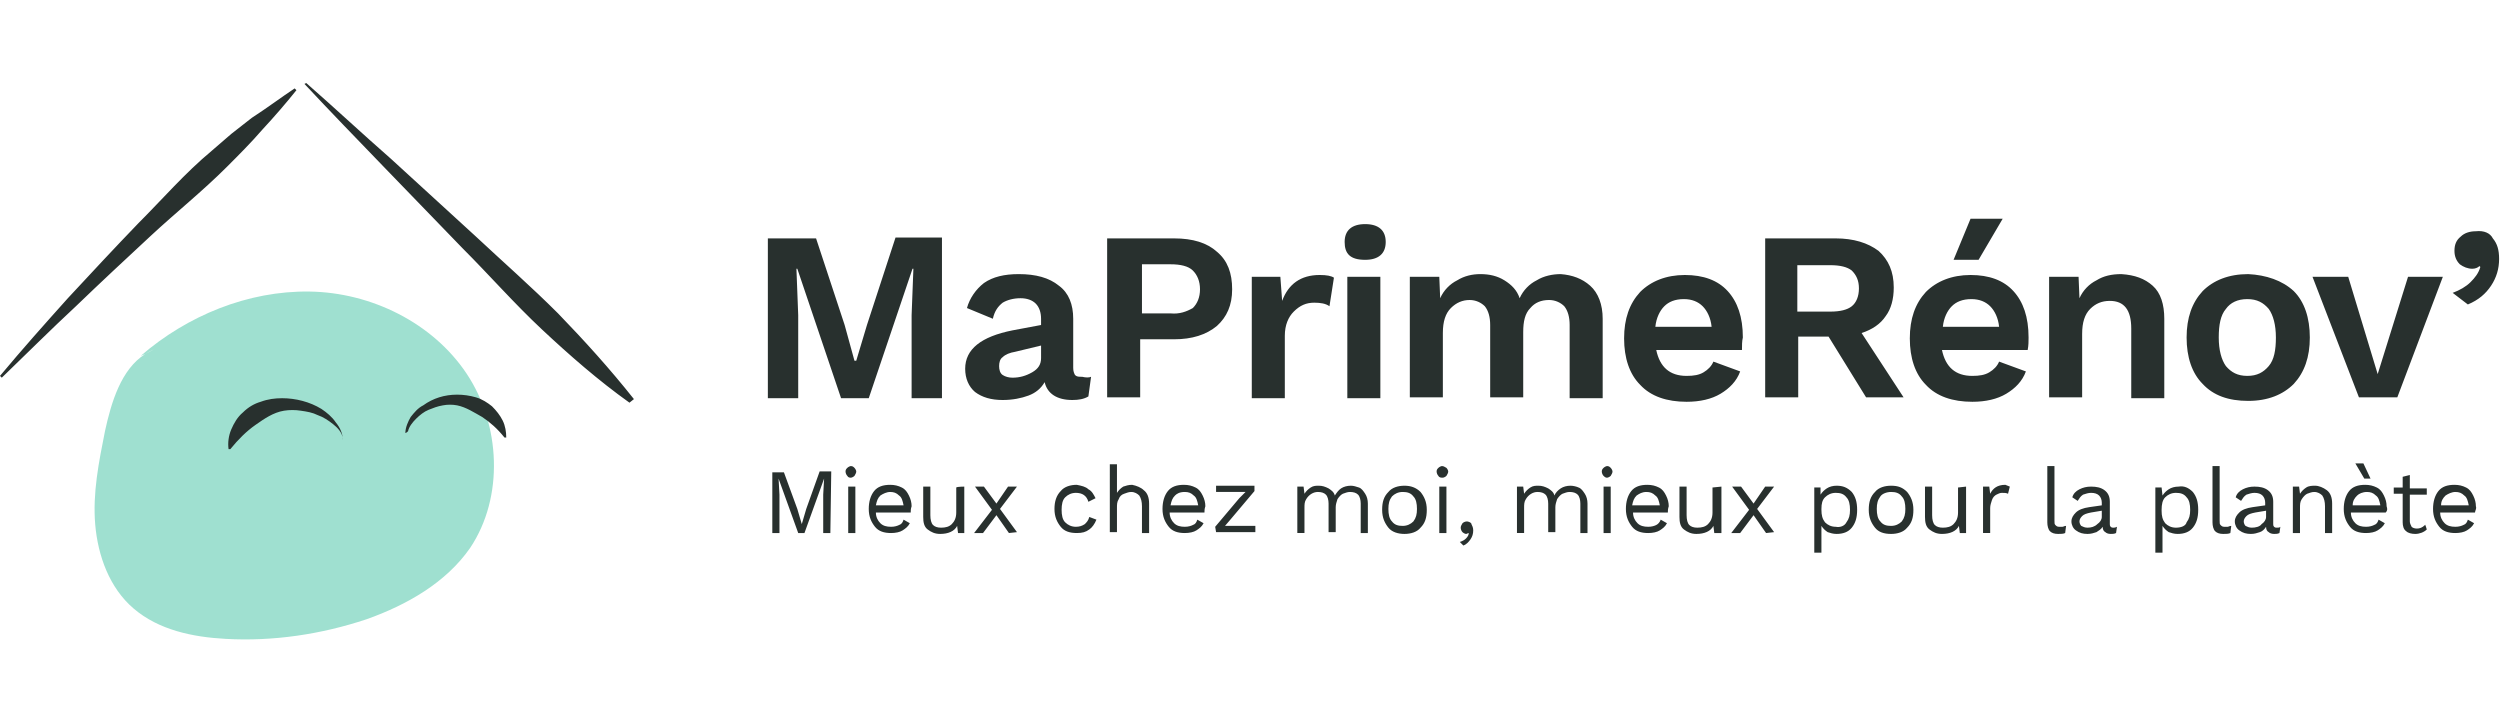
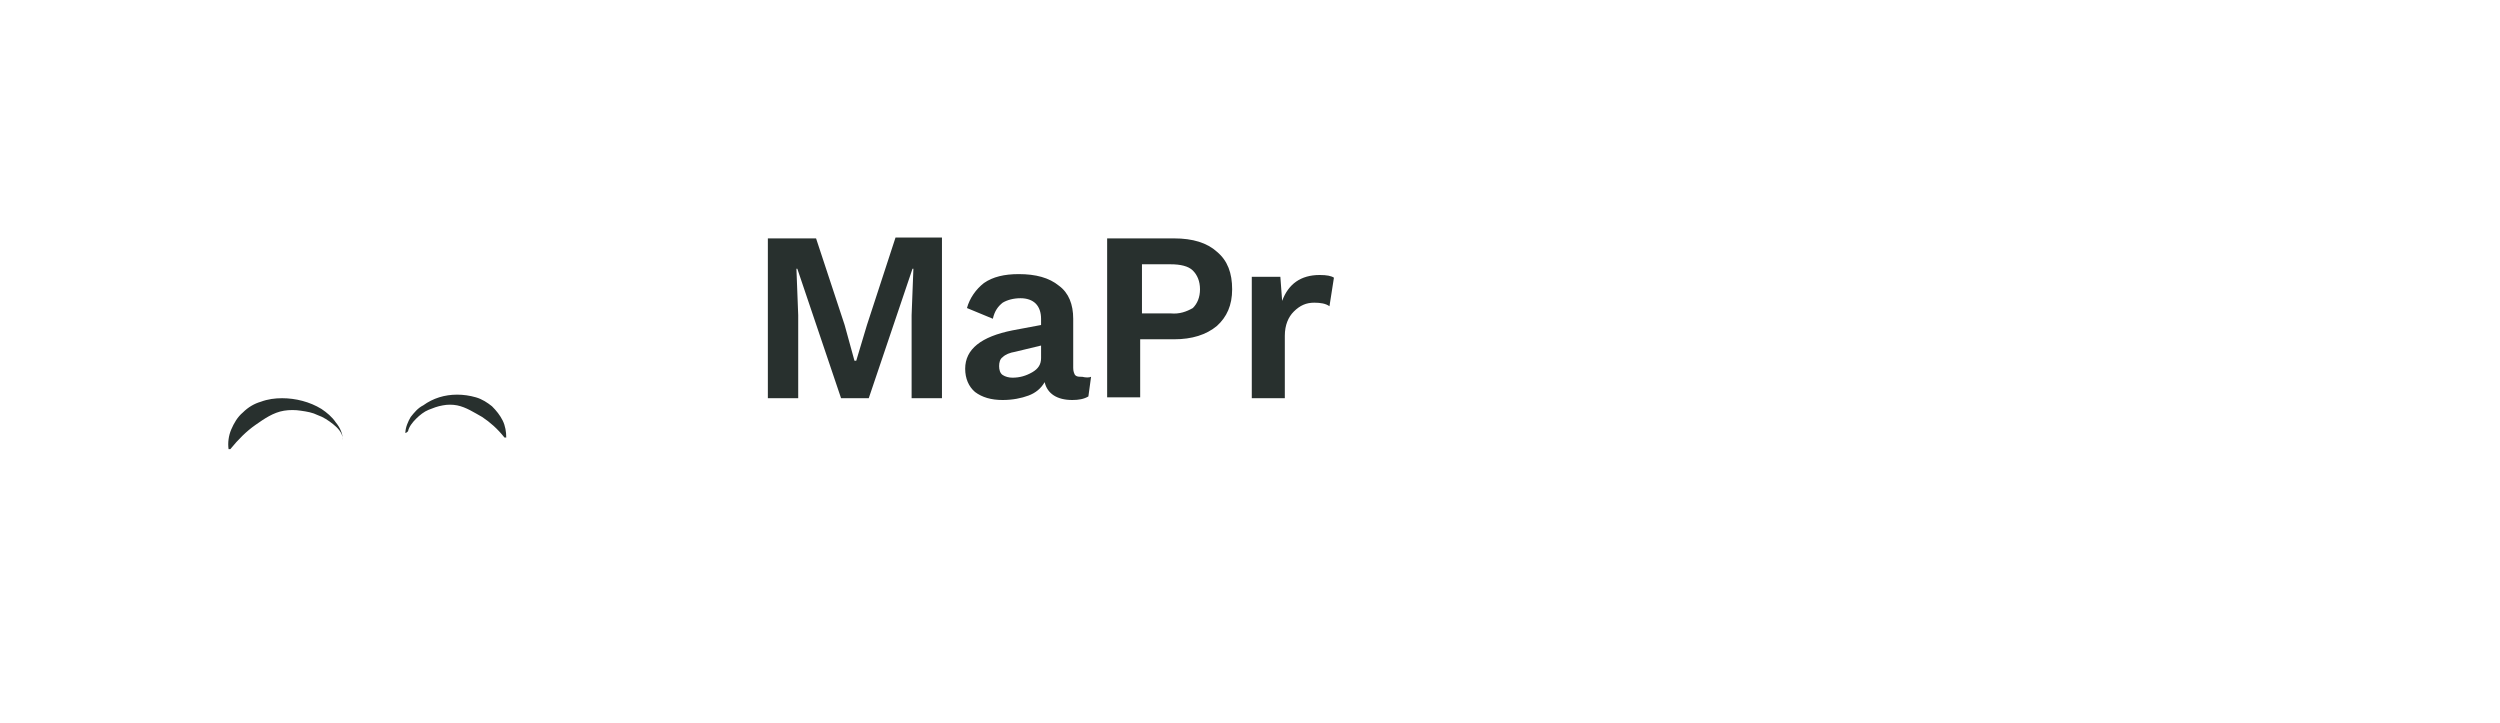
<svg xmlns="http://www.w3.org/2000/svg" version="1.1" id="Calque_1" x="0px" y="0px" viewBox="0 0 280 81" style="enable-background:new 0 0 280 81;" xml:space="preserve">
  <style type="text/css">
	.st0{fill-rule:evenodd;clip-rule:evenodd;fill:#9FE0D0;}
	.st1{fill-rule:evenodd;clip-rule:evenodd;fill:#28302E;}
</style>
  <g>
    <g transform="translate(10.065 22.954)">
-       <path class="st0" d="M42.2,18.9c-3.8-5.7-10.7-9.1-17.6-9.2c-6.9-0.1-13.7,2.7-18.9,7.2l0.5-0.2c0.3-0.2,0.7-0.4,1.1-0.6l-1.1,0.6    c-2.7,1.7-3.8,5.4-4.5,8.6c-0.7,3.5-1.4,7-1.1,10.5s1.6,7.1,4.3,9.4c2.8,2.4,6.6,3.2,10.3,3.4c5.3,0.3,10.7-0.5,15.8-2.2    c4.5-1.6,8.9-4.1,11.6-8C46.4,32.7,46,24.6,42.2,18.9" />
-     </g>
+       </g>
    <path class="st1" d="M45.4,48.5c0-0.6,0.3-1.3,0.6-1.8c0.4-0.5,0.8-1,1.4-1.3c1.1-0.8,2.4-1.2,3.8-1.2c0.7,0,1.4,0.1,2.1,0.3   c0.7,0.2,1.3,0.6,1.8,1c0.5,0.5,0.9,1,1.2,1.6s0.4,1.3,0.4,1.9h-0.2c-0.8-1-1.6-1.7-2.5-2.3c-0.9-0.5-1.8-1.1-2.8-1.3   c-0.5-0.1-1.1-0.1-1.6,0c-0.6,0.1-1.1,0.3-1.6,0.5s-1,0.6-1.4,1s-0.8,0.9-0.9,1.4C45.5,48.5,45.4,48.5,45.4,48.5z M38.4,49.1   c-0.1-0.7-0.6-1.2-1.1-1.6s-1.1-0.8-1.7-1c-0.6-0.3-1.2-0.4-1.9-0.5c-0.6-0.1-1.3-0.1-1.9,0c-1.2,0.2-2.2,0.9-3.2,1.6   s-1.9,1.6-2.8,2.7h-0.2c-0.1-0.7,0-1.5,0.3-2.2s0.7-1.4,1.3-1.9c0.6-0.6,1.3-1,2-1.2c0.8-0.3,1.6-0.4,2.4-0.4   c1.5,0,3.1,0.4,4.4,1.2c0.6,0.4,1.2,0.9,1.6,1.5c0.5,0.6,0.8,1.3,0.8,2L38.4,49.1L38.4,49.1z M105.5,44.6h-3.4v-9.3l0.2-5.2h-0.1   l-4.9,14.5h-3.1l-4.9-14.5h-0.1l0.2,5.2v9.3H86V26.7h5.4l3.2,9.7l1.1,4h0.2l1.2-4l3.2-9.8h5.2L105.5,44.6z M115.6,41.7   c0.7-0.4,1-0.9,1-1.6v-1.4l-2.9,0.7c-0.6,0.1-1.1,0.3-1.4,0.6c-0.3,0.2-0.4,0.6-0.4,1s0.1,0.8,0.4,1s0.7,0.3,1.1,0.3   C114.2,42.3,114.9,42.1,115.6,41.7 M122.2,42.2l-0.3,2.2c-0.5,0.3-1.1,0.4-1.8,0.4c-1.7,0-2.8-0.7-3.1-2c-0.4,0.7-1,1.2-1.8,1.5   s-1.8,0.5-2.9,0.5c-1.3,0-2.3-0.3-3.1-0.9c-0.7-0.6-1.1-1.5-1.1-2.6c0-2.2,1.8-3.6,5.3-4.3l3.2-0.6v-0.7c0-0.7-0.2-1.3-0.6-1.7   s-1-0.6-1.7-0.6c-0.8,0-1.5,0.2-2,0.5c-0.5,0.4-0.9,0.9-1.1,1.8l-2.9-1.2c0.3-1.1,1-2.1,1.9-2.8c1-0.7,2.3-1,3.9-1   c1.9,0,3.4,0.4,4.5,1.3c1.1,0.8,1.6,2.1,1.6,3.7v5.5c0,0.4,0.1,0.6,0.2,0.8c0.2,0.2,0.4,0.2,0.8,0.2   C121.6,42.3,122,42.3,122.2,42.2 M133.6,34.5c0.5-0.5,0.8-1.2,0.8-2.1c0-0.9-0.3-1.6-0.8-2.1s-1.4-0.7-2.5-0.7h-3.2v5.5h3.2   C132.1,35.2,132.9,34.9,133.6,34.5 M136.3,28.2c1.2,1,1.7,2.4,1.7,4.2c0,1.8-0.6,3.1-1.7,4.1c-1.2,1-2.8,1.5-4.8,1.5h-3.8v6.5H124   V26.7h7.5C133.6,26.7,135.2,27.2,136.3,28.2 M149.4,31.1l-0.5,3.2c-0.4-0.3-1-0.4-1.7-0.4c-0.9,0-1.6,0.3-2.3,1   c-0.6,0.6-1,1.5-1,2.7v7h-3.7V31h3.2l0.2,2.7c0.7-1.9,2.1-2.9,4.2-2.9C148.6,30.8,149.1,30.9,149.4,31.1" />
-     <path class="st1" d="M150.9,44.6h3.7V31h-3.7V44.6z M150.6,27.1c0-1.3,0.8-2,2.3-2s2.3,0.7,2.3,2s-0.8,2-2.3,2   C151.2,29.1,150.6,28.4,150.6,27.1z M178.1,32c0.9,0.8,1.4,2.1,1.4,3.7v8.9h-3.7v-8.2c0-0.9-0.2-1.6-0.6-2.1   c-0.4-0.4-1-0.7-1.7-0.7c-0.9,0-1.6,0.3-2.1,0.9c-0.6,0.6-0.8,1.5-0.8,2.7v7.3h-3.7v-8.1c0-0.9-0.2-1.6-0.6-2.1   c-0.4-0.4-1-0.7-1.7-0.7c-0.8,0-1.5,0.3-2.1,0.9c-0.6,0.6-0.9,1.5-0.9,2.8v7.2h-3.7V31h3.3l0.1,2.4c0.4-0.9,1.1-1.6,1.9-2   c0.8-0.5,1.7-0.7,2.6-0.7c1,0,1.9,0.2,2.7,0.7s1.4,1.1,1.7,2c0.4-0.9,1.1-1.6,1.9-2c0.8-0.5,1.8-0.7,2.7-0.7   C176.1,30.8,177.2,31.2,178.1,32 M186.4,34.3c-0.5,0.5-0.9,1.3-1,2.3h6.3c-0.1-1-0.5-1.8-1-2.3s-1.2-0.8-2.1-0.8   C187.6,33.5,186.9,33.8,186.4,34.3 M195.1,39.2h-9.6c0.4,1.9,1.5,2.9,3.4,2.9c0.8,0,1.4-0.1,1.9-0.4s0.9-0.7,1.1-1.2l3,1.1   c-0.4,1.1-1.2,1.9-2.2,2.5s-2.3,0.9-3.8,0.9c-2.2,0-4-0.6-5.2-1.9c-1.2-1.2-1.8-3-1.8-5.2c0-2.2,0.6-3.9,1.8-5.2   c1.2-1.2,2.9-1.9,5-1.9s3.7,0.6,4.8,1.8c1.1,1.2,1.7,2.9,1.7,5.2C195.1,38.2,195.1,38.7,195.1,39.2 M201.3,34.9h3.7   c1.1,0,1.9-0.2,2.4-0.6c0.5-0.4,0.8-1.1,0.8-2c0-0.9-0.3-1.5-0.8-2c-0.5-0.4-1.3-0.6-2.4-0.6h-3.7   C201.3,29.7,201.3,34.9,201.3,34.9z M204.8,37.7h-3.4v6.8h-3.7V26.7h7.9c2,0,3.6,0.5,4.8,1.4c1.1,1,1.7,2.3,1.7,4.1   c0,1.3-0.3,2.4-0.9,3.2c-0.6,0.9-1.5,1.5-2.7,1.9l4.7,7.2h-4.2L204.8,37.7z M224.3,24.5l-2.7,4.6h-2.8l1.9-4.6H224.3L224.3,24.5z    M218.6,34.3c-0.5,0.5-0.9,1.3-1,2.3h6.3c-0.1-1-0.5-1.8-1-2.3s-1.2-0.8-2.1-0.8C219.8,33.5,219.1,33.8,218.6,34.3L218.6,34.3z    M227.1,39.2h-9.6c0.4,1.9,1.5,2.9,3.4,2.9c0.8,0,1.4-0.1,1.9-0.4s0.9-0.7,1.1-1.2l3,1.1c-0.4,1.1-1.2,1.9-2.2,2.5   s-2.3,0.9-3.8,0.9c-2.2,0-4-0.6-5.2-1.9c-1.2-1.2-1.8-3-1.8-5.2c0-2.2,0.6-3.9,1.8-5.2c1.2-1.2,2.9-1.9,5-1.9s3.7,0.6,4.8,1.8   c1.1,1.2,1.7,2.9,1.7,5.2C227.2,38.2,227.2,38.7,227.1,39.2L227.1,39.2z M241.1,32c0.9,0.8,1.3,2.1,1.3,3.7v8.9h-3.7v-7.8   c0-2.1-0.8-3.1-2.4-3.1c-0.9,0-1.6,0.3-2.2,0.9c-0.6,0.6-0.9,1.5-0.9,2.8v7.1h-3.7V31h3.3l0.1,2.4c0.4-0.9,1.1-1.6,1.9-2   c0.8-0.5,1.7-0.7,2.8-0.7C239.1,30.8,240.2,31.2,241.1,32 M249.3,34.6c-0.6,0.7-0.8,1.8-0.8,3.2s0.3,2.5,0.8,3.2   c0.6,0.7,1.3,1.1,2.4,1.1s1.8-0.4,2.4-1.1c0.6-0.7,0.8-1.8,0.8-3.2c0-1.4-0.3-2.5-0.8-3.2c-0.6-0.7-1.3-1.1-2.4-1.1   S249.8,33.9,249.3,34.6 M256.9,32.6c1.2,1.2,1.8,3,1.8,5.2c0,2.2-0.6,3.9-1.8,5.2c-1.2,1.2-2.9,1.9-5.1,1.9c-2.2,0-3.9-0.6-5.1-1.9   c-1.2-1.2-1.8-3-1.8-5.2c0-2.2,0.6-3.9,1.8-5.2c1.2-1.2,2.9-1.9,5.1-1.9C253.8,30.8,255.6,31.4,256.9,32.6 M273.6,31l-5.1,13.5   h-4.3L259,31h4l3.3,10.9l3.4-10.9H273.6z M279.2,26.7c0.5,0.6,0.7,1.3,0.7,2.3c0,1.1-0.3,2.1-0.9,3c-0.6,0.9-1.4,1.6-2.6,2.1   l-1.7-1.3c0.8-0.3,1.5-0.7,2-1.2c0.5-0.5,0.9-1,1.1-1.7l-0.1-0.1c-0.2,0.2-0.5,0.3-0.8,0.3c-0.5,0-1-0.2-1.4-0.5   c-0.4-0.4-0.6-0.9-0.6-1.5c0-0.7,0.2-1.2,0.7-1.6c0.4-0.4,1-0.6,1.7-0.6C278.2,25.8,278.9,26.1,279.2,26.7 M93,59.7h-0.8v-4.3   l0.1-1.8l0,0l-2.2,6.1h-0.7l-2.2-6.1l0,0l0.1,1.8v4.3h-0.8v-6.8h1.3l1.5,4.1l0.5,1.7l0,0l0.5-1.7l1.5-4.2h1.3L93,59.7z M95,59.7   h0.8v-5.2H95V59.7z M94.9,53.3c-0.1-0.1-0.2-0.3-0.2-0.5s0.1-0.3,0.2-0.4s0.3-0.2,0.4-0.2c0.2,0,0.3,0.1,0.4,0.2s0.2,0.3,0.2,0.4   c0,0.2-0.1,0.3-0.2,0.5c-0.1,0.1-0.3,0.2-0.4,0.2S95,53.5,94.9,53.3z M98.6,55.5c-0.3,0.3-0.4,0.6-0.5,1.1h3.1   c-0.1-0.5-0.2-0.9-0.5-1.1c-0.3-0.3-0.6-0.4-1-0.4C99.3,55.1,98.9,55.3,98.6,55.5 M102,57.4h-3.9c0,0.5,0.2,0.9,0.5,1.2   s0.7,0.4,1.2,0.4c0.4,0,0.7-0.1,0.9-0.2c0.3-0.1,0.4-0.3,0.5-0.6l0.7,0.4c-0.2,0.4-0.5,0.6-0.8,0.8c-0.3,0.2-0.8,0.3-1.3,0.3   c-0.8,0-1.4-0.2-1.8-0.7s-0.7-1.1-0.7-2c0-0.8,0.2-1.5,0.6-2s1-0.7,1.8-0.7c0.5,0,0.9,0.1,1.3,0.3c0.4,0.2,0.6,0.5,0.8,0.9   c0.2,0.4,0.3,0.8,0.3,1.2C102,57,102,57.2,102,57.4 M108,54.5v5.2h-0.7l-0.1-0.8c-0.3,0.6-1,0.9-1.9,0.9c-0.6,0-1-0.2-1.4-0.5   s-0.5-0.8-0.5-1.4v-3.4h0.8v3.2c0,0.5,0.1,0.9,0.3,1.1c0.2,0.2,0.5,0.3,0.9,0.3c0.5,0,0.9-0.1,1.2-0.4c0.3-0.3,0.5-0.7,0.5-1.3   v-2.8C107.2,54.5,108,54.5,108,54.5z M113,59.7l-1.4-2l-1.5,2h-1l2-2.6l-1.9-2.6h1l1.4,1.9l1.3-1.9h1L112,57l1.9,2.6L113,59.7   L113,59.7z M121.9,54.8c0.4,0.2,0.6,0.6,0.8,1l-0.8,0.4c-0.2-0.7-0.7-1-1.4-1c-0.5,0-0.9,0.2-1.2,0.5s-0.4,0.8-0.4,1.4   s0.1,1.1,0.4,1.4s0.7,0.5,1.2,0.5c0.4,0,0.7-0.1,1-0.3c0.2-0.2,0.4-0.4,0.5-0.8l0.8,0.3c-0.2,0.5-0.5,0.9-0.8,1.1   c-0.4,0.3-0.8,0.4-1.4,0.4c-0.8,0-1.4-0.2-1.8-0.7s-0.7-1.1-0.7-2c0-0.8,0.2-1.5,0.7-2c0.4-0.5,1.1-0.7,1.8-0.7   C121.1,54.4,121.6,54.5,121.9,54.8 M128.1,54.9c0.4,0.3,0.6,0.8,0.6,1.5v3.3h-0.8v-3c0-0.5-0.1-0.9-0.3-1.2   c-0.2-0.2-0.5-0.4-0.9-0.4c-0.3,0-0.5,0.1-0.8,0.2s-0.5,0.3-0.6,0.6c-0.2,0.3-0.2,0.6-0.2,1v2.7h-0.8V52h0.8v3.2   c0.2-0.3,0.4-0.5,0.7-0.7c0.3-0.1,0.6-0.2,1-0.2C127.3,54.4,127.8,54.6,128.1,54.9 M131.6,55.5c-0.3,0.3-0.4,0.6-0.5,1.1h3.1   c-0.1-0.5-0.2-0.9-0.5-1.1c-0.3-0.3-0.6-0.4-1-0.4C132.1,55.1,131.8,55.3,131.6,55.5 M134.9,57.4h-3.9c0,0.5,0.2,0.9,0.5,1.2   s0.7,0.4,1.2,0.4c0.4,0,0.7-0.1,0.9-0.2c0.3-0.1,0.4-0.3,0.5-0.6l0.7,0.4c-0.2,0.4-0.5,0.6-0.8,0.8c-0.3,0.2-0.8,0.3-1.3,0.3   c-0.8,0-1.4-0.2-1.8-0.7c-0.4-0.5-0.7-1.1-0.7-2c0-0.8,0.2-1.5,0.6-2c0.4-0.5,1-0.7,1.8-0.7c0.5,0,0.9,0.1,1.3,0.3   c0.4,0.2,0.6,0.5,0.8,0.9s0.3,0.8,0.3,1.2C134.9,57,134.9,57.2,134.9,57.4 M136.1,59l2.7-3.2l0.7-0.7h-0.9h-2.4v-0.7h4.3V55   l-2.7,3.2l-0.6,0.7h1h2.4v0.7h-4.4L136.1,59z M152.2,54.6c0.3,0.1,0.5,0.4,0.7,0.7c0.2,0.3,0.3,0.7,0.3,1.1v3.3h-0.8v-3.3   c0-0.4-0.1-0.8-0.3-1s-0.5-0.3-0.9-0.3c-0.3,0-0.5,0.1-0.8,0.2c-0.2,0.1-0.4,0.3-0.6,0.6c-0.1,0.3-0.2,0.6-0.2,0.9v2.8h-0.8v-3.2   c0-0.4-0.1-0.8-0.3-1s-0.5-0.3-0.9-0.3c-0.5,0-1,0.3-1.3,0.8c-0.2,0.3-0.2,0.6-0.2,1v2.8h-0.8v-5.2h0.7l0.1,0.8   c0.2-0.3,0.4-0.5,0.7-0.7s0.6-0.2,0.9-0.2c0.4,0,0.7,0.1,1.1,0.3c0.3,0.2,0.6,0.4,0.7,0.8c0.2-0.3,0.4-0.6,0.7-0.8   c0.3-0.2,0.7-0.3,1.1-0.3C151.6,54.4,151.9,54.5,152.2,54.6 M155.9,55.6c-0.3,0.4-0.4,0.8-0.4,1.4s0.1,1.1,0.4,1.4   c0.3,0.4,0.7,0.5,1.2,0.5s0.9-0.2,1.2-0.5c0.3-0.4,0.4-0.8,0.4-1.4s-0.1-1.1-0.4-1.4c-0.3-0.4-0.7-0.5-1.2-0.5   S156.2,55.3,155.9,55.6 M159.1,55.1c0.4,0.5,0.7,1.1,0.7,2s-0.2,1.5-0.7,2c-0.4,0.5-1.1,0.7-1.8,0.7s-1.4-0.2-1.8-0.7   c-0.4-0.5-0.7-1.1-0.7-2s0.2-1.5,0.7-2c0.4-0.5,1.1-0.7,1.8-0.7S158.6,54.6,159.1,55.1 M161.2,59.7h0.8v-5.2h-0.8V59.7z    M161.1,53.3c-0.1-0.1-0.2-0.3-0.2-0.5s0.1-0.3,0.2-0.4c0.1-0.1,0.3-0.2,0.4-0.2c0.2,0,0.3,0.1,0.5,0.2c0.1,0.1,0.2,0.3,0.2,0.4   c0,0.2-0.1,0.3-0.2,0.5c-0.1,0.1-0.3,0.2-0.4,0.2C161.4,53.5,161.2,53.5,161.1,53.3z M164.8,58.7c0.1,0.2,0.2,0.4,0.2,0.7   c0,0.4-0.1,0.7-0.3,1s-0.5,0.6-0.8,0.7l-0.4-0.4c0.3-0.1,0.5-0.2,0.7-0.4c0.2-0.2,0.3-0.4,0.3-0.6l0,0c-0.1,0-0.2,0.1-0.3,0.1   s-0.3-0.1-0.4-0.2c-0.1-0.1-0.2-0.3-0.2-0.5s0.1-0.3,0.2-0.5c0.1-0.1,0.3-0.2,0.5-0.2C164.4,58.4,164.8,58.5,164.8,58.7    M176.8,54.6c0.3,0.1,0.5,0.4,0.7,0.7c0.2,0.3,0.3,0.7,0.3,1.1v3.3H177v-3.3c0-0.4-0.1-0.8-0.3-1s-0.5-0.3-0.9-0.3   c-0.3,0-0.5,0.1-0.8,0.2c-0.2,0.1-0.4,0.3-0.6,0.6c-0.1,0.3-0.2,0.6-0.2,0.9v2.8h-0.8v-3.2c0-0.4-0.1-0.8-0.3-1s-0.5-0.3-0.9-0.3   c-0.5,0-1,0.3-1.3,0.8c-0.2,0.3-0.2,0.6-0.2,1v2.8h-0.8v-5.2h0.7l0.1,0.8c0.2-0.3,0.4-0.5,0.7-0.7s0.6-0.2,0.9-0.2   c0.4,0,0.7,0.1,1.1,0.3c0.3,0.2,0.6,0.4,0.7,0.8c0.1-0.3,0.4-0.6,0.7-0.8c0.3-0.2,0.7-0.3,1.1-0.3   C176.2,54.4,176.6,54.5,176.8,54.6 M179.6,59.7h0.8v-5.2h-0.8V59.7z M179.6,53.3c-0.1-0.1-0.2-0.3-0.2-0.5s0.1-0.3,0.2-0.4   c0.1-0.1,0.3-0.2,0.4-0.2c0.2,0,0.3,0.1,0.4,0.2c0.1,0.1,0.2,0.3,0.2,0.4c0,0.2-0.1,0.3-0.2,0.5c-0.1,0.1-0.3,0.2-0.4,0.2   S179.8,53.5,179.6,53.3L179.6,53.3z M183.3,55.5c-0.3,0.3-0.4,0.6-0.5,1.1h3.1c-0.1-0.5-0.2-0.9-0.5-1.1c-0.3-0.3-0.6-0.4-1-0.4   C183.9,55.1,183.6,55.3,183.3,55.5 M186.8,57.4h-3.9c0,0.5,0.2,0.9,0.5,1.2c0.3,0.3,0.7,0.4,1.2,0.4c0.4,0,0.7-0.1,0.9-0.2   s0.4-0.3,0.5-0.6l0.7,0.4c-0.2,0.4-0.5,0.6-0.8,0.8c-0.3,0.2-0.8,0.3-1.3,0.3c-0.8,0-1.4-0.2-1.8-0.7c-0.4-0.5-0.7-1.1-0.7-2   c0-0.8,0.2-1.5,0.6-2c0.4-0.5,1-0.7,1.8-0.7c0.5,0,0.9,0.1,1.3,0.3c0.4,0.2,0.6,0.5,0.8,0.9s0.3,0.8,0.3,1.2   C186.8,57,186.8,57.2,186.8,57.4 M192.8,54.5v5.2h-0.8l-0.1-0.8c-0.3,0.6-1,0.9-1.9,0.9c-0.6,0-1-0.2-1.4-0.5s-0.5-0.8-0.5-1.4   v-3.4h0.8v3.2c0,0.5,0.1,0.9,0.3,1.1s0.5,0.3,0.9,0.3c0.5,0,0.9-0.1,1.2-0.4s0.5-0.7,0.5-1.3v-2.8L192.8,54.5L192.8,54.5z    M197.8,59.7l-1.4-2l-1.5,2h-1l2-2.6l-1.9-2.6h1l1.4,1.9l1.3-1.9h1l-1.9,2.5l1.9,2.6L197.8,59.7L197.8,59.7z M206.8,58.5   c0.3-0.4,0.4-0.8,0.4-1.4s-0.1-1.1-0.4-1.4c-0.3-0.4-0.7-0.5-1.2-0.5s-0.9,0.2-1.2,0.5s-0.4,0.7-0.4,1.3v0.1c0,0.6,0.1,1,0.4,1.4   c0.3,0.3,0.7,0.5,1.2,0.5C206.1,59.1,206.6,58.9,206.8,58.5 M207.4,55.1c0.4,0.5,0.6,1.1,0.6,2s-0.2,1.5-0.6,2   c-0.4,0.5-1,0.7-1.7,0.7c-0.4,0-0.7-0.1-1-0.2c-0.3-0.2-0.5-0.4-0.7-0.7v3h-0.8v-7.3h0.7v0.8c0.2-0.3,0.4-0.5,0.7-0.7   s0.7-0.3,1.1-0.3C206.4,54.4,206.9,54.6,207.4,55.1 M210.6,55.6c-0.3,0.4-0.4,0.8-0.4,1.4s0.1,1.1,0.4,1.4c0.3,0.4,0.7,0.5,1.2,0.5   s0.9-0.2,1.2-0.5c0.3-0.4,0.4-0.8,0.4-1.4s-0.1-1.1-0.4-1.4c-0.3-0.4-0.7-0.5-1.2-0.5S210.8,55.3,210.6,55.6 M213.6,55.1   c0.4,0.5,0.7,1.1,0.7,2s-0.2,1.5-0.7,2c-0.4,0.5-1.1,0.7-1.8,0.7c-0.8,0-1.4-0.2-1.8-0.7c-0.4-0.5-0.7-1.1-0.7-2s0.2-1.5,0.7-2   c0.4-0.5,1.1-0.7,1.8-0.7C212.6,54.4,213.1,54.6,213.6,55.1 M220.2,54.5v5.2h-0.7l-0.1-0.8c-0.3,0.6-1,0.9-1.9,0.9   c-0.6,0-1-0.2-1.4-0.5s-0.5-0.8-0.5-1.4v-3.4h0.8v3.2c0,0.5,0.1,0.9,0.3,1.1s0.5,0.3,0.9,0.3c0.5,0,0.9-0.1,1.2-0.4   s0.5-0.7,0.5-1.3v-2.8L220.2,54.5L220.2,54.5z M225.1,54.5l-0.2,0.8c-0.2-0.1-0.4-0.1-0.7-0.1c-0.2,0-0.4,0.1-0.6,0.2   c-0.2,0.1-0.4,0.3-0.5,0.6c-0.1,0.3-0.2,0.6-0.2,0.9v2.8h-0.8v-5.2h0.7l0.1,0.8c0.3-0.6,0.8-1,1.7-1   C224.8,54.4,224.9,54.4,225.1,54.5 M230.1,58.3c0,0.3,0,0.4,0.1,0.5s0.2,0.2,0.4,0.2c0.1,0,0.3,0,0.4,0c0.1,0,0.2-0.1,0.4-0.1   l-0.1,0.8c-0.2,0.1-0.5,0.1-0.8,0.1c-0.4,0-0.7-0.1-0.9-0.3c-0.2-0.2-0.3-0.6-0.3-1v-6.3h0.8L230.1,58.3L230.1,58.3z M234.9,58.7   c0.3-0.2,0.5-0.5,0.5-0.8v-0.7l-1.2,0.2c-0.5,0.1-0.8,0.2-1,0.4c-0.2,0.2-0.3,0.4-0.3,0.6s0.1,0.4,0.2,0.5c0.2,0.1,0.4,0.2,0.7,0.2   C234.2,59.1,234.6,59,234.9,58.7 M237.1,59l-0.1,0.7c-0.2,0.1-0.4,0.1-0.6,0.1c-0.3,0-0.5-0.1-0.6-0.2c-0.2-0.1-0.3-0.3-0.3-0.6   c-0.2,0.3-0.4,0.4-0.7,0.6c-0.3,0.1-0.6,0.2-1,0.2c-0.5,0-0.9-0.1-1.3-0.4c-0.3-0.2-0.5-0.6-0.5-1s0.2-0.7,0.5-1s0.8-0.5,1.5-0.6   l1.4-0.2v-0.3c0-0.3-0.1-0.6-0.3-0.8c-0.2-0.2-0.5-0.3-0.9-0.3c-0.3,0-0.6,0.1-0.9,0.2c-0.3,0.2-0.4,0.4-0.6,0.7l-0.6-0.4   c0.1-0.4,0.4-0.7,0.8-0.9c0.4-0.2,0.8-0.3,1.3-0.3c0.6,0,1.1,0.1,1.5,0.4s0.6,0.7,0.6,1.3v2.5c0,0.1,0,0.2,0.1,0.3   c0.1,0.1,0.2,0.1,0.3,0.1C236.8,59.1,236.9,59.1,237.1,59 M244.9,58.5c0.3-0.4,0.4-0.8,0.4-1.4s-0.1-1.1-0.4-1.4   c-0.3-0.4-0.7-0.5-1.2-0.5s-0.9,0.2-1.2,0.5s-0.4,0.8-0.4,1.4v0.1c0,0.6,0.1,1,0.4,1.4c0.3,0.3,0.7,0.5,1.2,0.5   C244.3,59.1,244.8,58.9,244.9,58.5 M245.6,55.1c0.4,0.5,0.6,1.1,0.6,2s-0.2,1.5-0.6,2c-0.4,0.5-1,0.7-1.7,0.7c-0.4,0-0.7-0.1-1-0.2   c-0.3-0.2-0.5-0.4-0.7-0.7v3h-0.8v-7.3h0.7l0.1,0.9c0.2-0.3,0.4-0.5,0.7-0.7s0.7-0.3,1.1-0.3C244.6,54.4,245.1,54.6,245.6,55.1    M248.6,58.3c0,0.3,0,0.4,0.1,0.5s0.2,0.2,0.4,0.2c0.1,0,0.3,0,0.4,0c0.1,0,0.2-0.1,0.4-0.1l-0.1,0.8c-0.2,0.1-0.5,0.1-0.8,0.1   c-0.4,0-0.7-0.1-0.9-0.3c-0.2-0.2-0.3-0.6-0.3-1v-6.3h0.8L248.6,58.3L248.6,58.3z M253.3,58.7c0.3-0.2,0.5-0.5,0.5-0.8v-0.7   l-1.2,0.2c-0.5,0.1-0.8,0.2-1,0.4c-0.2,0.2-0.3,0.4-0.3,0.6s0.1,0.4,0.2,0.5c0.2,0.1,0.4,0.2,0.7,0.2   C252.6,59.1,253.1,59,253.3,58.7 M255.4,59l-0.1,0.7c-0.2,0.1-0.4,0.1-0.6,0.1c-0.3,0-0.5-0.1-0.6-0.2c-0.2-0.1-0.3-0.3-0.3-0.6   c-0.2,0.3-0.4,0.5-0.7,0.6s-0.6,0.2-1,0.2c-0.5,0-0.9-0.1-1.3-0.4c-0.3-0.2-0.5-0.6-0.5-1s0.2-0.7,0.5-1s0.8-0.5,1.5-0.6l1.4-0.2   v-0.3c0-0.3-0.1-0.6-0.3-0.8c-0.2-0.2-0.5-0.3-0.9-0.3c-0.3,0-0.6,0.1-0.9,0.2c-0.3,0.2-0.4,0.4-0.6,0.7l-0.6-0.4   c0.1-0.4,0.4-0.7,0.8-0.9c0.4-0.2,0.8-0.3,1.3-0.3c0.6,0,1.1,0.1,1.5,0.4s0.6,0.7,0.6,1.3v2.5c0,0.1,0,0.2,0.1,0.3   c0.1,0.1,0.2,0.1,0.3,0.1C255.2,59.1,255.3,59.1,255.4,59 M260.6,54.9c0.4,0.3,0.6,0.8,0.6,1.5v3.3h-0.8v-3c0-0.5-0.1-0.9-0.3-1.2   c-0.2-0.2-0.5-0.4-0.9-0.4c-0.3,0-0.5,0.1-0.8,0.2c-0.2,0.1-0.4,0.3-0.6,0.6c-0.2,0.3-0.2,0.6-0.2,1v2.8h-0.8v-5.2h0.7l0.1,0.8   c0.2-0.3,0.4-0.5,0.7-0.7c0.3-0.2,0.7-0.2,1-0.2C259.7,54.4,260.2,54.6,260.6,54.9 M265.5,53.6h-0.7l-1-1.7h0.9L265.5,53.6z    M264,55.5c-0.3,0.3-0.5,0.6-0.5,1.1h3.1c-0.1-0.5-0.2-0.9-0.5-1.1c-0.3-0.3-0.6-0.4-1-0.4C264.6,55.1,264.2,55.3,264,55.5   L264,55.5z M267.2,57.4h-3.9c0,0.5,0.2,0.9,0.5,1.2c0.3,0.3,0.7,0.4,1.2,0.4c0.4,0,0.7-0.1,0.9-0.2c0.3-0.1,0.4-0.3,0.5-0.6   l0.7,0.4c-0.2,0.4-0.5,0.6-0.8,0.8c-0.3,0.2-0.8,0.3-1.3,0.3c-0.8,0-1.4-0.2-1.8-0.7s-0.7-1.1-0.7-2c0-0.8,0.2-1.5,0.6-2   s1-0.7,1.8-0.7c0.5,0,0.9,0.1,1.3,0.3c0.4,0.2,0.6,0.5,0.8,0.9c0.2,0.4,0.3,0.8,0.3,1.2C267.4,57,267.4,57.2,267.2,57.4L267.2,57.4   z M271.8,59.3c-0.3,0.3-0.8,0.5-1.3,0.5c-0.4,0-0.8-0.1-1-0.3c-0.3-0.2-0.4-0.6-0.4-1v-3.2h-1v-0.7h1v-1.2l0.8-0.2v1.5h1.9v0.7   h-1.9v3c0,0.2,0.1,0.4,0.2,0.6c0.1,0.1,0.3,0.2,0.6,0.2c0.3,0,0.6-0.1,0.9-0.4C271.6,58.6,271.8,59.3,271.8,59.3z M273.9,55.5   c-0.3,0.3-0.5,0.6-0.5,1.1h3.1c-0.1-0.5-0.2-0.9-0.5-1.1c-0.3-0.3-0.6-0.4-1-0.4S274.2,55.3,273.9,55.5 M277.2,57.4h-3.9   c0,0.5,0.2,0.9,0.5,1.2c0.3,0.3,0.7,0.4,1.2,0.4c0.4,0,0.7-0.1,0.9-0.2c0.3-0.1,0.4-0.3,0.5-0.6l0.7,0.4c-0.2,0.4-0.5,0.6-0.8,0.8   c-0.3,0.2-0.8,0.3-1.3,0.3c-0.8,0-1.4-0.2-1.8-0.7s-0.7-1.1-0.7-2c0-0.8,0.2-1.5,0.6-2s1-0.7,1.8-0.7c0.5,0,0.9,0.1,1.3,0.3   c0.4,0.2,0.6,0.5,0.8,0.9c0.2,0.4,0.3,0.8,0.3,1.2C277.4,57,277.2,57.2,277.2,57.4 M28.2,13.2c-0.8,0.6-1.5,1.2-2.3,1.8l-2.2,1.9   c-3,2.5-5.5,5.4-8.2,8.1c-2.7,2.8-5.3,5.6-7.9,8.4C5,36.3,2.5,39.1,0,42.1l0.2,0.2c2.8-2.7,5.5-5.4,8.3-8c2.8-2.7,5.6-5.3,8.4-7.9   c2.8-2.6,5.8-5,8.5-7.7c1.4-1.4,2.7-2.7,4-4.2c1.3-1.4,2.6-2.9,3.8-4.4L33,9.9C31.5,10.9,29.9,12.1,28.2,13.2 M71,44.7L71,44.7   c-2.7-3.4-5.5-6.5-8.5-9.6c-3-3-6.2-5.8-9.3-8.7l-9.4-8.6c-3.2-2.8-6.3-5.7-9.5-8.5l-0.2,0.1c2.9,3.1,5.9,6.2,8.8,9.2l8.9,9.2   c3,3,5.8,6.2,8.9,9.1c3.1,2.9,6.3,5.7,9.8,8.2L71,44.7L71,44.7" />
  </g>
</svg>